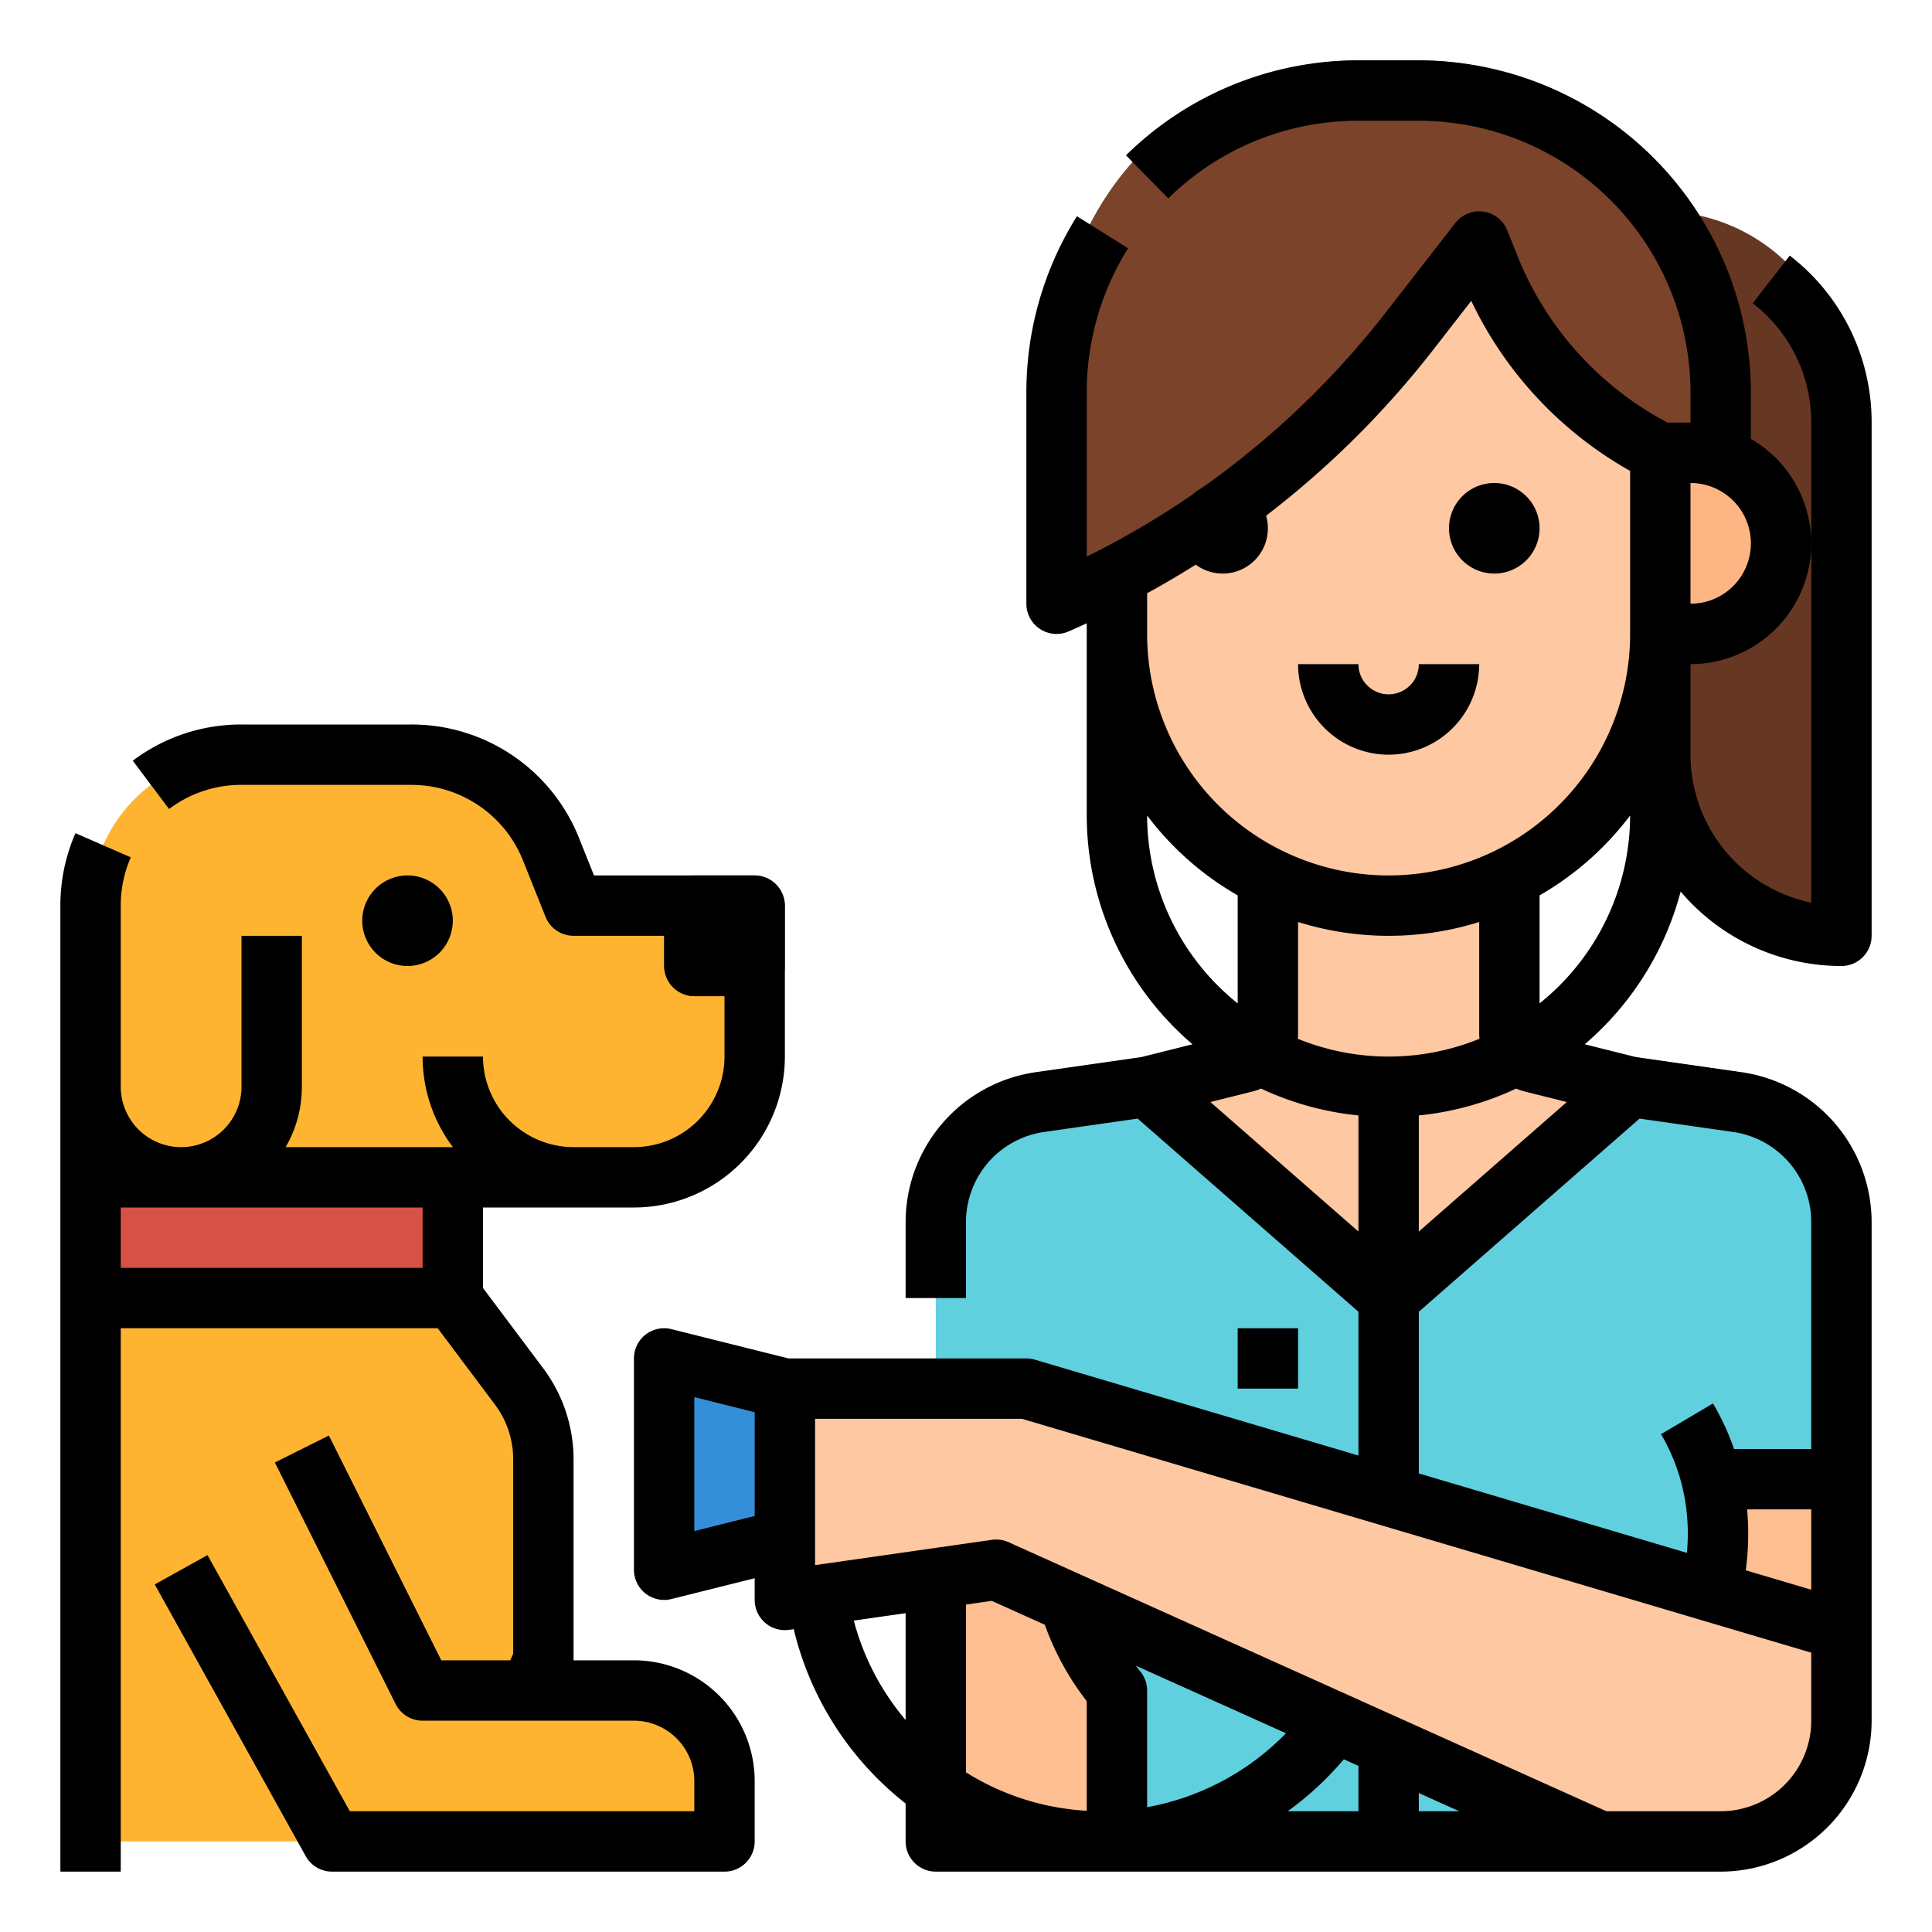
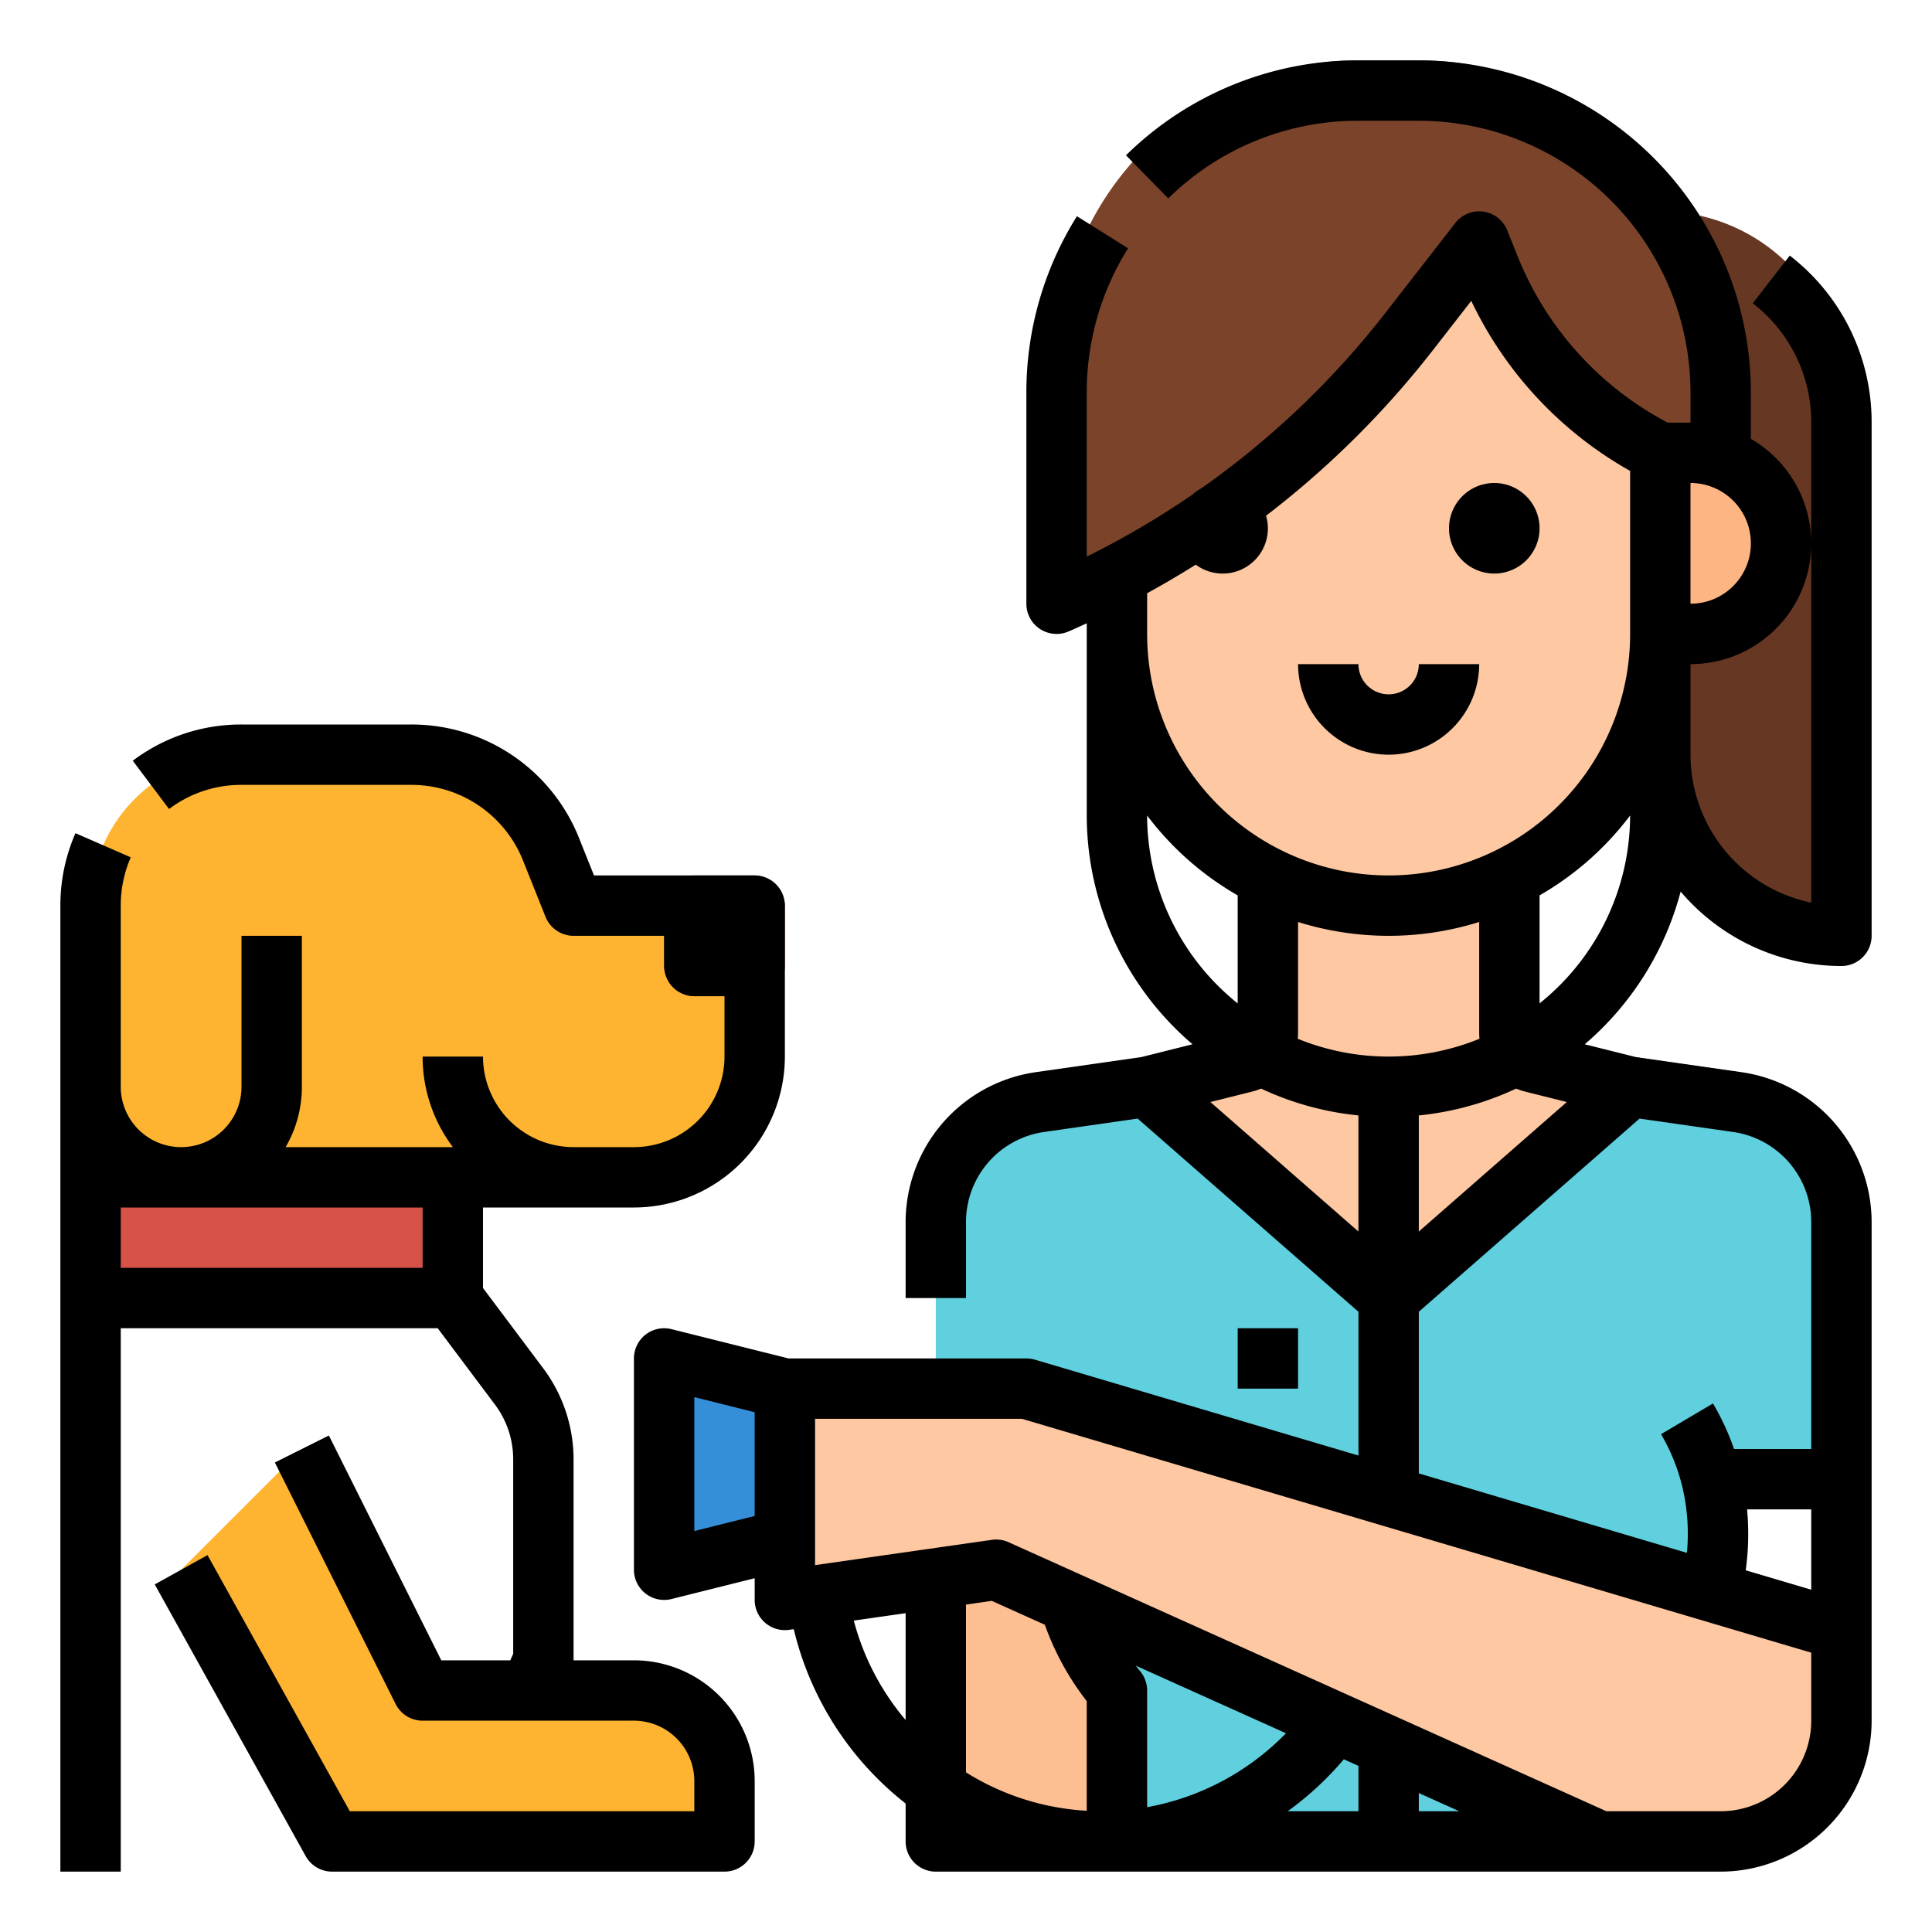
<svg xmlns="http://www.w3.org/2000/svg" viewBox="0 0 512 512" width="512" height="512">
  <g id="Filled_outline" data-name="Filled outline">
-     <path d="M440,384h48a0,0,0,0,1,0,0v64a32,32,0,0,1-32,32H440a0,0,0,0,1,0,0V384A0,0,0,0,1,440,384Z" style="fill:#fdbf92" />
    <path d="M460.53,284.08,432,280l-25.94-6.49a8,8,0,0,1-6.06-7.76V208H336v57.75a8,8,0,0,1-6.06,7.76L304,280l-28.53,4.08A31.994,31.994,0,0,0,248,315.75V384h48v96H440V384h48V315.75A31.994,31.994,0,0,0,460.53,284.08Z" style="fill:#fdc8a2" />
    <rect x="248" y="384" width="48" height="96" style="fill:#fdbf92" />
    <path d="M488,315.75a31.994,31.994,0,0,0-27.47-31.67L432,280l-64,56-64-56-28.53,4.08A31.994,31.994,0,0,0,248,315.75V384h34.427A63.782,63.782,0,0,0,296,440v48H440V440a63.771,63.771,0,0,0,13.564-56H488Z" style="fill:#60d0df" />
    <path d="M400,208v32.51a72.1,72.1,0,0,1-64,0V208Z" style="fill:#fdbf92" />
    <path d="M440,56H416V88h8a16,16,0,0,1,16,16v88a48,48,0,0,0,48,48V104A48,48,0,0,0,440,56Z" style="fill:#663723" />
    <path d="M368,232h0a72,72,0,0,1-72-72V104a64,64,0,0,1,64-64h16a64,64,0,0,1,64,64v56A72,72,0,0,1,368,232Z" style="fill:#fdc8a2" />
    <path d="M440,112h8a24,24,0,0,1,24,24v0a24,24,0,0,1-24,24h-8a0,0,0,0,1,0,0V112A0,0,0,0,1,440,112Z" style="fill:#fdb683" />
    <path d="M360,16a80,80,0,0,0-80,80h0v56h0a236.208,236.208,0,0,0,93.4-72.092L392,56l2.713,6.782A94.1,94.1,0,0,0,440,112h16V96a80,80,0,0,0-80-80Z" style="fill:#7a432a" />
    <polygon points="208 408 176 416 176 360 208 368 208 408" style="fill:#348ed8" />
    <path d="M208,368h64l216,64v24a32,32,0,0,1-32,32H424L264,416l-56,8Z" style="fill:#fdc8a2" />
-     <path d="M144,386.667a32,32,0,0,0-6.4-19.2L120,344H24V488H136V472l8-32Z" style="fill:#ffb431" />
    <path d="M152,240l-5.942-14.856A40,40,0,0,0,108.919,200H64a40,40,0,0,0-40,40v72H168a32,32,0,0,0,32-32V240Z" style="fill:#ffb431" />
    <rect x="176" y="232" width="32" height="32" rx="8" ry="8" style="fill:#7a432a" />
    <rect x="24" y="312" width="96" height="32" style="fill:#d65246" />
    <path d="M168,448H112L80,384,48,416l40,72H192V472A24,24,0,0,0,168,448Z" style="fill:#ffb431" />
    <path d="M396,152a12,12,0,1,0-12-12A12.013,12.013,0,0,0,396,152Z" />
    <path d="M368,200a24.028,24.028,0,0,0,24-24H376a8,8,0,0,1-16,0H344A24.028,24.028,0,0,0,368,200Z" />
-     <path d="M120,244a12,12,0,1,0-12,12A12.013,12.013,0,0,0,120,244Z" />
    <path d="M168,440H152V386.67a40.289,40.289,0,0,0-8-24l-16-21.337V320h40a40.045,40.045,0,0,0,40-40V240a8,8,0,0,0-8-8H157.416l-3.931-9.826A47.768,47.768,0,0,0,108.919,192H64a47.6,47.6,0,0,0-28.81,9.6L44.8,214.4A31.718,31.718,0,0,1,64,208h44.919a31.847,31.847,0,0,1,29.711,20.116l5.942,14.856A8,8,0,0,0,152,248h24v8a8,8,0,0,0,8,8h8v16a24.028,24.028,0,0,1-24,24H152a24.028,24.028,0,0,1-24-24H112a39.788,39.788,0,0,0,8.022,24H75.695A31.793,31.793,0,0,0,80,288V248H64v40a16,16,0,0,1-32,0V240a31.774,31.774,0,0,1,2.659-12.8L20,220.8A47.682,47.682,0,0,0,16,240V496H32V352h84l15.2,20.267a24.175,24.175,0,0,1,4.8,14.4v51.617L135.231,440H116.944L87.155,380.422l-14.31,7.156,32,64A8,8,0,0,0,112,456h56a16.019,16.019,0,0,1,16,16v8H92.707L54.993,412.115l-13.986,7.77,40,72A8,8,0,0,0,88,496H192a8,8,0,0,0,8-8V472A32.036,32.036,0,0,0,168,440ZM32,336V320h80v16Z" />
    <path d="M445.39,236.277A55.883,55.883,0,0,0,488,256a8,8,0,0,0,8-8V112a55.659,55.659,0,0,0-21.693-44.263L464.5,80.38A39.759,39.759,0,0,1,480,112V239.2A40.071,40.071,0,0,1,448,200V176a31.989,31.989,0,0,0,16-59.695V104a88.1,88.1,0,0,0-88-88H360a87.505,87.505,0,0,0-61.6,25.156l11.2,11.426A71.589,71.589,0,0,1,360,32h16a72.081,72.081,0,0,1,72,72v8h-6.067a86.015,86.015,0,0,1-39.792-44.188l-2.713-6.783a8,8,0,0,0-13.742-1.94L367.091,83A228.569,228.569,0,0,1,318.383,129.4a12.007,12.007,0,0,0-2.391,1.686A228.519,228.519,0,0,1,288,147.506V104a71.786,71.786,0,0,1,10.955-38.2L285.4,57.3A87.782,87.782,0,0,0,272,104v56a8,8,0,0,0,11.151,7.354c1.629-.7,3.238-1.438,4.849-2.171V216a79.831,79.831,0,0,0,28.028,60.744l-13.569,3.395-28.12,4.021A40.188,40.188,0,0,0,240,323.75V344h16V323.75A24.108,24.108,0,0,1,276.6,300l24.893-3.561L360,347.63v38.1l-85.728-25.4A7.975,7.975,0,0,0,272,360H208.983l-31.043-7.761A8,8,0,0,0,168,360v56a8,8,0,0,0,9.94,7.761L200,418.246V424a8,8,0,0,0,9.132,7.92l1.218-.174A83.29,83.29,0,0,0,232.6,471.4a85.272,85.272,0,0,0,7.4,6.553V488a8,8,0,0,0,8,8H456a40.045,40.045,0,0,0,40-40V323.75a40.187,40.187,0,0,0-34.337-39.589l-28.122-4.022-13.569-3.394A80.135,80.135,0,0,0,445.39,236.277ZM368,280a63.643,63.643,0,0,1-24.079-4.718c.048-.506.079-1.015.079-1.532V244.338a80.487,80.487,0,0,0,48,0V273.75c0,.517.031,1.026.079,1.532A63.643,63.643,0,0,1,368,280Zm40-42.715a79.92,79.92,0,0,0,24-21.17,63.9,63.9,0,0,1-24,49.792ZM448,160V128a16,16,0,0,1,0,32ZM316.884,149.64a11.976,11.976,0,0,0,18.636-12.971,244.338,244.338,0,0,0,44.2-43.85L389.9,79.731A101.971,101.971,0,0,0,432,124.793V168a64,64,0,1,1-128,0V157.212Q310.561,153.626,316.884,149.64ZM304,216.117a79.917,79.917,0,0,0,24,21.169v28.621A63.9,63.9,0,0,1,304,216.117Zm16.773,75.932,11.1-2.778a15.981,15.981,0,0,0,2.327-.783A79.317,79.317,0,0,0,360,295.6V326.37ZM184,405.754V370.246l16,4v27.508Zm42.266,23.718L240,427.51v28.308A67.149,67.149,0,0,1,226.266,429.472ZM304,478.923V448a8,8,0,0,0-1.877-5.148c-.4-.474-.772-.96-1.153-1.443L340.8,459.333A68.345,68.345,0,0,1,304,478.923Zm-27.108-48.349A72.934,72.934,0,0,0,288,450.825v29.048a67.407,67.407,0,0,1-32-10.181V425.225l6.834-.977ZM341.255,480a84,84,0,0,0,14.872-13.771L360,467.973V480ZM376,475.172,386.728,480H376ZM480,456a24.028,24.028,0,0,1-24,24H425.717l-158.434-71.3a7.977,7.977,0,0,0-4.415-.625L216,414.776V376h54.84L480,437.974Zm-17.006-56H480v21.286l-17.364-5.144A70.816,70.816,0,0,0,462.994,400ZM434.5,296.439,459.4,300A24.108,24.108,0,0,1,480,323.75V384H459.533a66.492,66.492,0,0,0-5.576-12.071l-13.773,8.142A50.851,50.851,0,0,1,445.8,393.9a53.665,53.665,0,0,1,1.248,17.623L376,390.472V347.63Zm-30.386-7.168,11.106,2.778L376,326.37V295.6a79.317,79.317,0,0,0,25.793-7.111A16.117,16.117,0,0,0,404.118,289.271Z" />
    <rect x="328" y="352" width="16" height="16" />
  </g>
</svg>